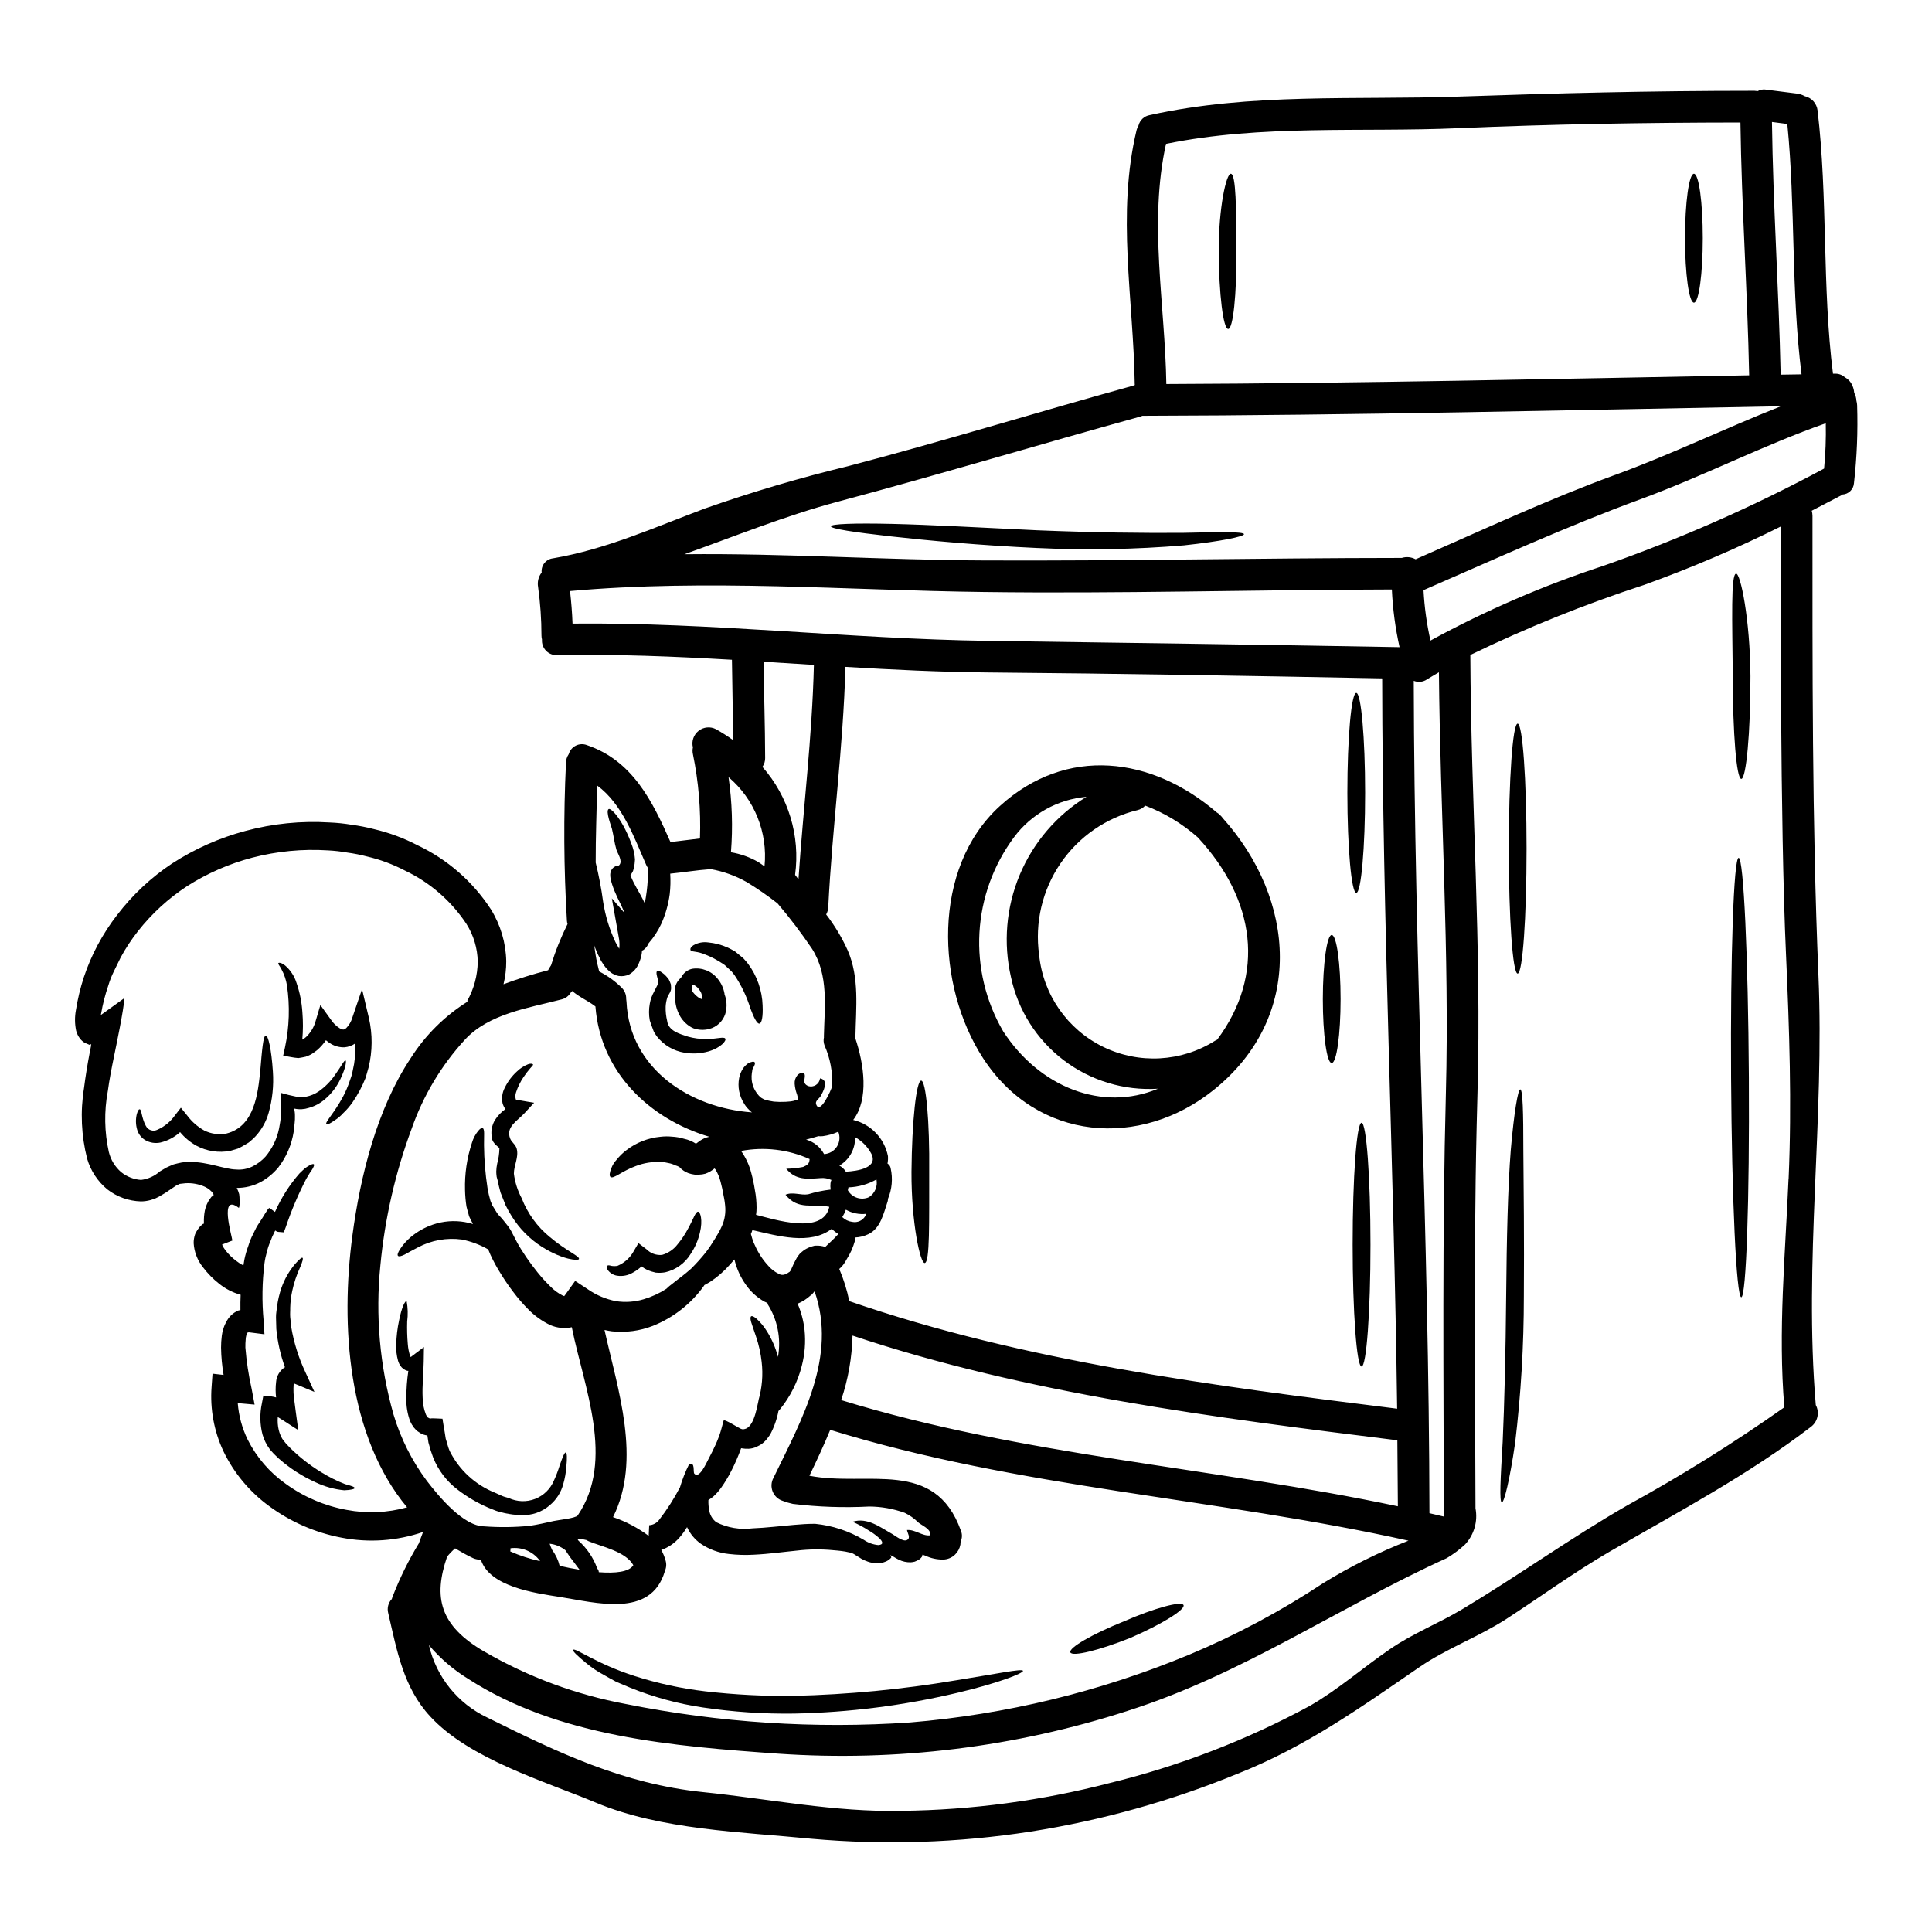
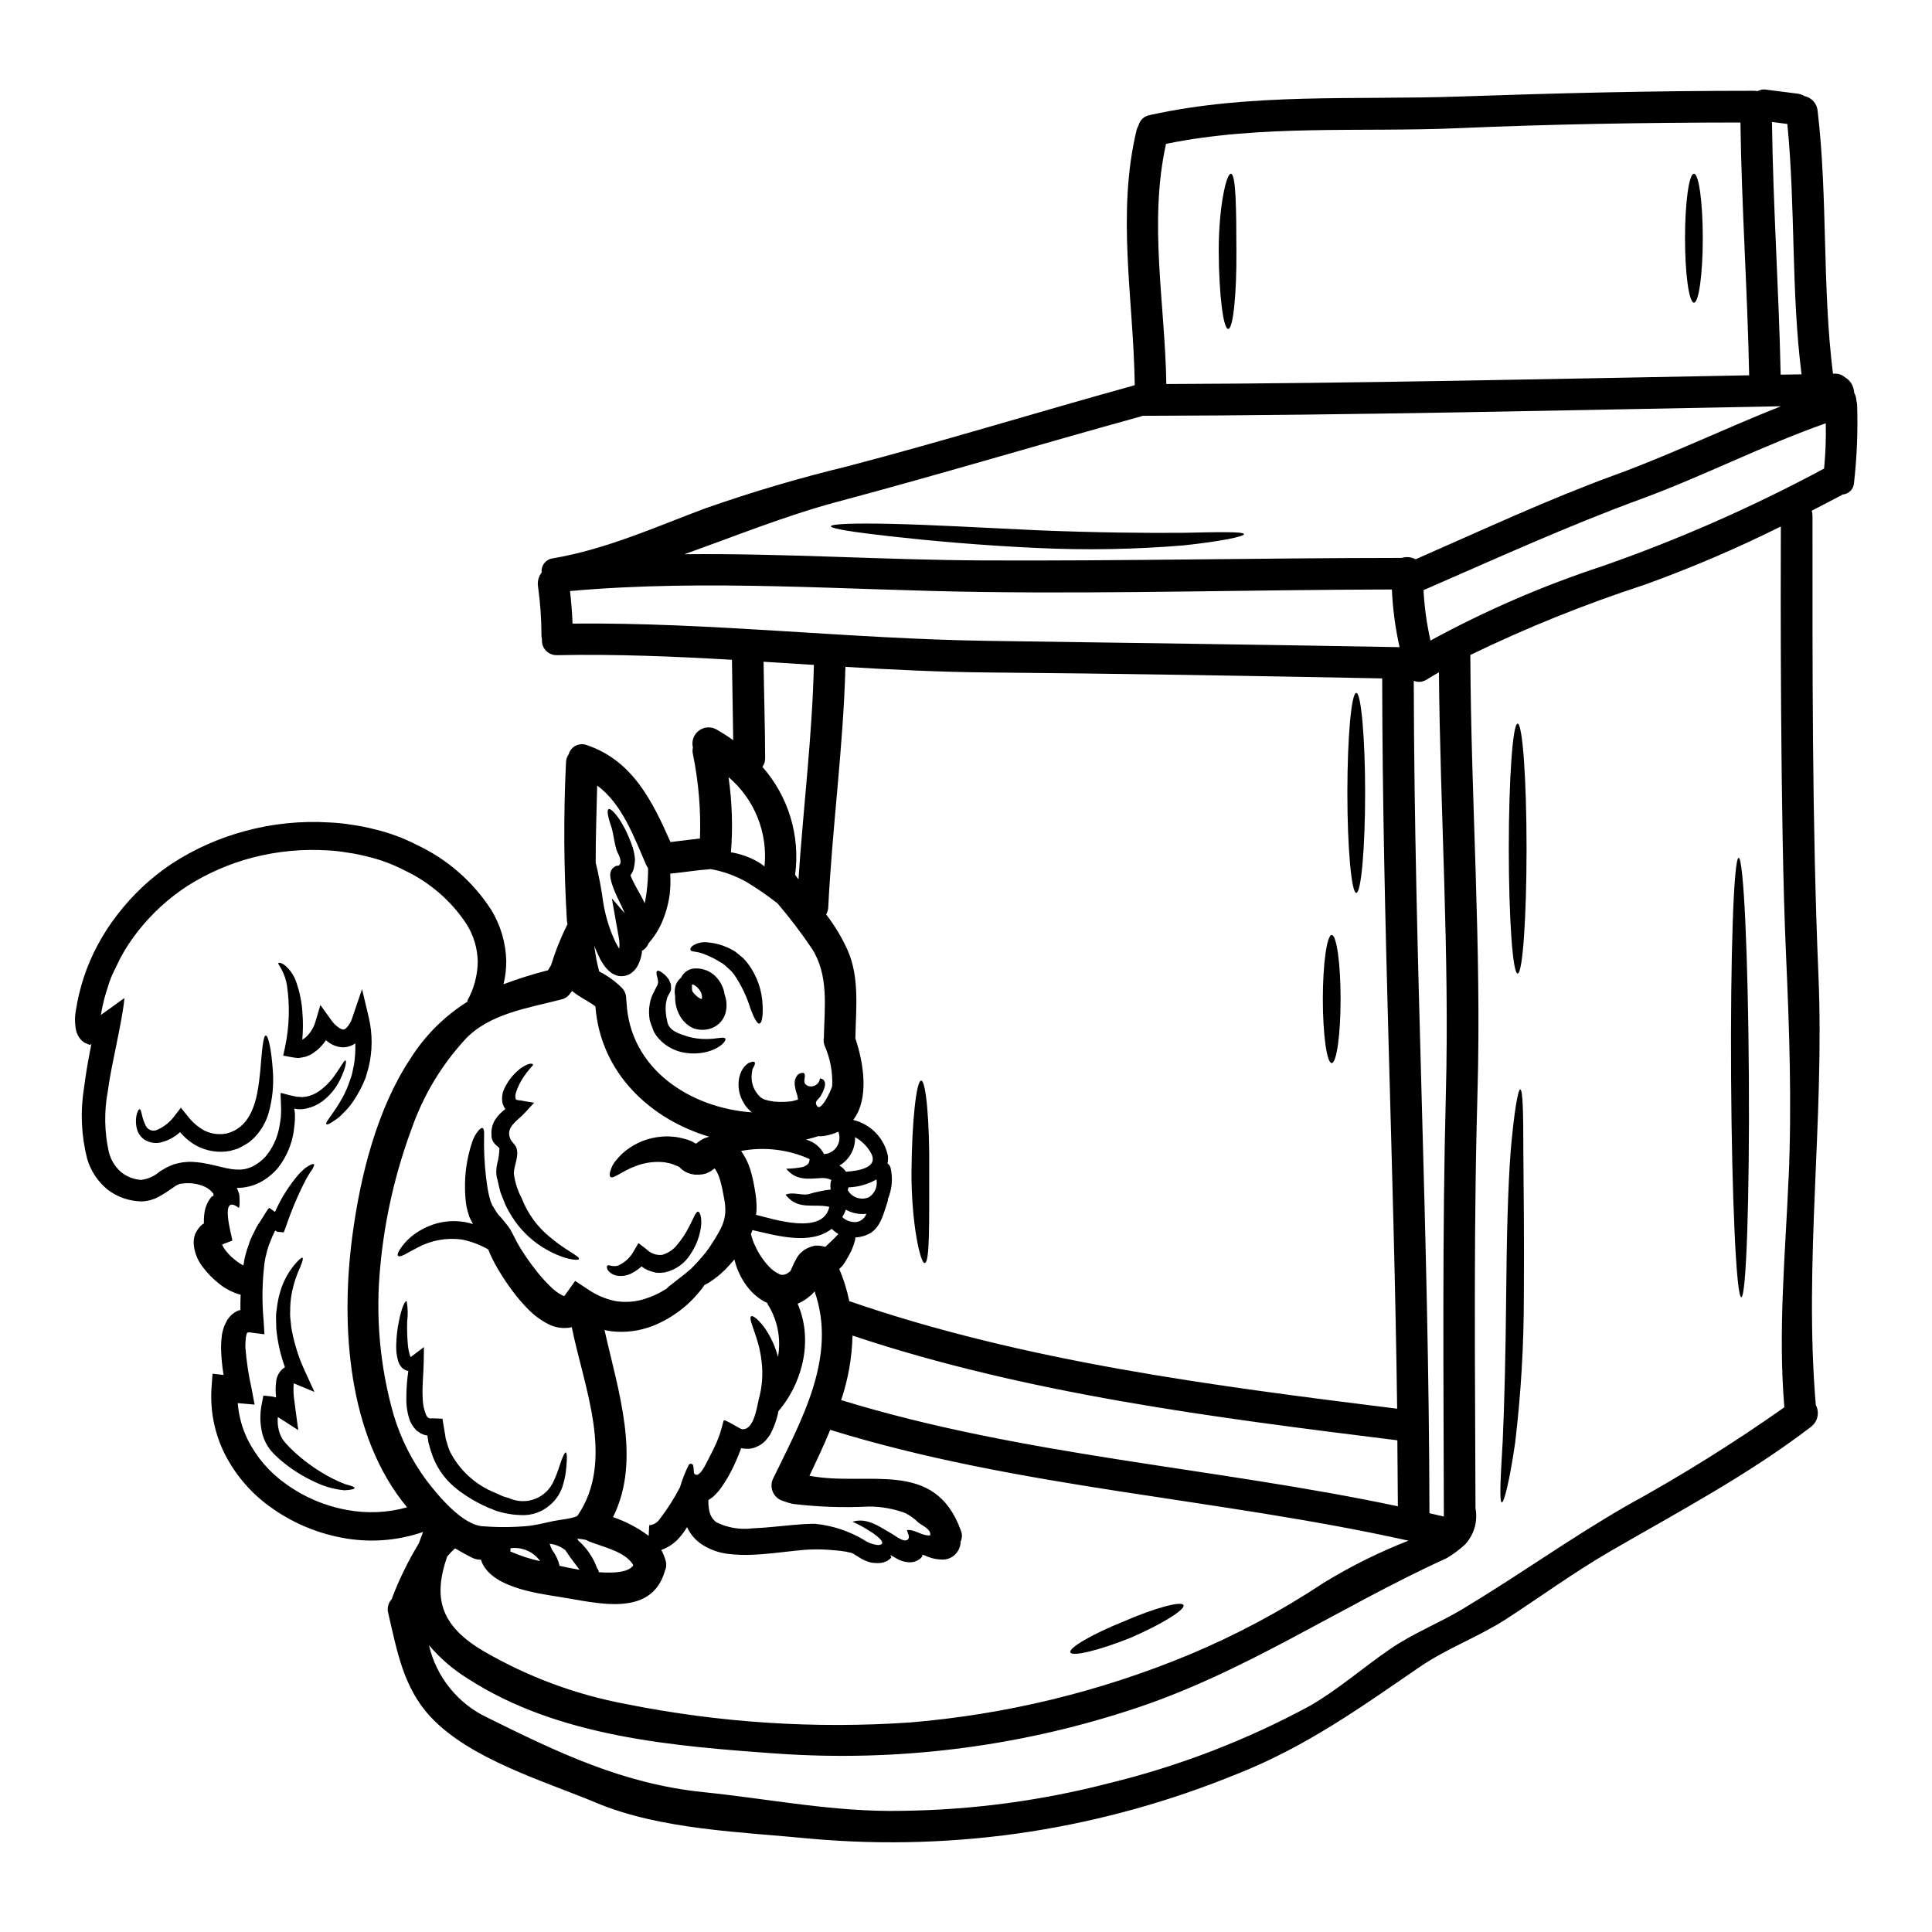
<svg xmlns="http://www.w3.org/2000/svg" fill="#000000" width="800px" height="800px" version="1.1" viewBox="144 144 512 512">
  <g>
    <path d="m636.16 251.4c0.223 6.891-0.055 13.789-0.836 20.641-0.109 1.637-1.43 2.934-3.07 3.012-0.082 0.055-0.164 0.137-0.25 0.195-2.648 1.395-5.269 2.731-7.871 4.098h-0.004c0.129 0.434 0.191 0.887 0.199 1.34 0 39.051-0.141 80.914 1.574 121.72 1.645 38.098-3.906 76.031-0.699 113.94v-0.004c1.047 1.957 0.531 4.383-1.227 5.742-16.57 12.723-35.281 22.621-53.355 33.082-9.539 5.551-18.324 11.965-27.551 17.961-7.363 4.723-15.742 7.754-22.926 12.691-15.844 10.879-30.066 21.059-48.141 28.23l-0.004-0.004c-17.645 7.246-36.074 12.398-54.918 15.352-19.199 2.973-38.688 3.609-58.043 1.895-18.41-1.816-39.855-2.344-57.035-9.535-13.863-5.801-33.527-11.547-43.984-22.871-7.141-7.699-8.816-17.434-11.133-27.391-0.355-1.328 0.004-2.742 0.949-3.738 0.047-0.18 0.102-0.355 0.168-0.531 1.902-4.941 4.246-9.699 7-14.223 0.336-0.977 0.727-1.969 1.117-3.012-6.949 2.391-14.402 2.91-21.617 1.504-6.91-1.309-13.438-4.148-19.105-8.309-5.215-3.785-9.406-8.809-12.199-14.613-2.488-5.312-3.562-11.172-3.125-17.016l0.25-3.516 2.93 0.336v-0.004c-0.406-2.387-0.629-4.801-0.672-7.223 0-1.051 0.066-2.102 0.199-3.148 0.066-0.566 0.188-1.125 0.363-1.672 0.176-0.672 0.438-1.32 0.785-1.926 0.656-1.383 1.797-2.484 3.203-3.094 0.168-0.055 0.395-0.082 0.586-0.137-0.027-1.367 0-2.707 0.055-4.047h0.004c-2.113-0.578-4.082-1.598-5.777-2.981-1.57-1.238-2.973-2.672-4.18-4.269-1.477-1.824-2.352-4.062-2.496-6.406-0.016-0.824 0.121-1.648 0.395-2.426 0.359-0.785 0.84-1.512 1.422-2.148l0.422-0.363 0.219-0.168 0.031-0.027h0.164c0.027-0.027 0.027 0 0.055-0.336v-0.922h0.004c0.012-0.473 0.051-0.949 0.113-1.418 0.125-1.125 0.465-2.215 1.004-3.207 0.16-0.297 0.348-0.574 0.555-0.836l0.309-0.422c0.086-0.109 0.059-0.055 0.086-0.082 0.082-0.062 0.176-0.109 0.273-0.137 0.34 0 0.195-0.449 0.141-0.672v-0.004c-0.59-0.781-1.363-1.402-2.258-1.809-1.605-0.711-3.363-1.027-5.117-0.922-0.586 0.055-1.059 0.109-1.504 0.168l-0.949 0.445-1.266 0.852c-1.055 0.762-2.156 1.457-3.293 2.09l-1.031 0.504-1.18 0.395h-0.004c-0.844 0.234-1.715 0.359-2.594 0.359-1.578-0.047-3.141-0.34-4.633-0.863-1.527-0.539-2.957-1.32-4.238-2.316-2.559-2.106-4.426-4.934-5.352-8.113-1.562-6.117-1.848-12.488-0.84-18.719 0.395-3.148 0.922-6.328 1.535-9.535l0.309-1.535 0.027-0.336 0.055-0.281c-0.055 0-0.168 0.109-0.25 0.137l-0.004 0.004c-0.055 0.062-0.145 0.086-0.223 0.059l-1.25-0.531c-0.488-0.289-0.914-0.668-1.258-1.113-0.484-0.629-0.836-1.352-1.031-2.121-0.367-1.773-0.387-3.606-0.059-5.387 0.465-2.961 1.164-5.879 2.094-8.73 1.988-5.969 4.981-11.559 8.84-16.531 4.062-5.32 8.98-9.93 14.555-13.633 5.969-3.871 12.512-6.781 19.387-8.617 7.281-1.973 14.84-2.734 22.367-2.258 1.965 0.078 3.922 0.281 5.859 0.609 1.973 0.262 3.93 0.645 5.856 1.145 4.012 0.934 7.891 2.367 11.547 4.269 7.941 3.746 14.68 9.629 19.469 16.988 2.566 4.133 3.977 8.883 4.074 13.746 0.008 2.059-0.234 4.109-0.727 6.109 3.867-1.445 7.809-2.684 11.809-3.707 0.25-0.449 0.504-0.895 0.789-1.312 1.152-3.758 2.617-7.418 4.375-10.934-0.082-0.262-0.141-0.535-0.164-0.809-0.84-13.934-0.922-27.898-0.254-41.836-0.004-0.844 0.246-1.668 0.727-2.363 0.281-0.988 0.965-1.809 1.883-2.266s1.984-0.508 2.941-0.137c12.074 4.102 17.352 14.812 22.145 25.691 2.594-0.281 5.191-0.668 7.812-0.949 0.27-7.504-0.359-15.012-1.867-22.367-0.129-0.578-0.129-1.18 0-1.758-0.41-1.637 0.18-3.359 1.504-4.402 1.324-1.039 3.137-1.207 4.629-0.426 1.566 0.887 3.086 1.855 4.547 2.902-0.082-7.086-0.25-14.195-0.336-21.309-15.426-0.891-30.879-1.531-46.301-1.223l0.004-0.004c-1.109 0.059-2.188-0.367-2.965-1.164-0.773-0.793-1.168-1.883-1.082-2.992-0.09-0.348-0.137-0.703-0.137-1.062-0.004-4.301-0.305-8.594-0.895-12.855-0.246-1.352 0.102-2.742 0.949-3.82-0.207-1.871 1.141-3.559 3.012-3.769 14.195-2.426 27.027-8.266 40.441-13.277v0.004c12.367-4.336 24.945-8.051 37.684-11.129 25.242-6.613 50.148-14.309 75.277-21.254 0.086-0.027 0.168-0.027 0.223-0.055 0.195-0.082 0.363-0.137 0.559-0.223 0.004-0.078-0.004-0.152-0.027-0.223-0.336-22.512-4.852-45.129 0.5-67.359 0.109-0.418 0.277-0.816 0.504-1.184 0.352-1.422 1.512-2.504 2.957-2.754 26.762-5.945 54.48-3.981 81.676-4.91 26.051-0.895 50.707-1.535 78.598-1.535 0.289 0.012 0.578 0.039 0.867 0.086 0.582-0.336 1.254-0.48 1.922-0.422 2.789 0.336 5.578 0.695 8.367 1.059h0.004c0.762 0.082 1.504 0.32 2.172 0.699 1.832 0.418 3.199 1.953 3.402 3.82 2.731 23.18 1.18 46.578 4.074 69.73h0.445c0.98-0.059 1.941 0.27 2.676 0.922 0.656 0.367 1.219 0.883 1.648 1.5 0.496 0.805 0.793 1.715 0.863 2.656 0.352 0.652 0.551 1.375 0.586 2.117 0.109 0.383 0.172 0.773 0.188 1.172zm-8.758 16.793v-0.004c0.387-3.992 0.535-8.008 0.449-12.02-16.625 5.856-32.414 14-48.953 20.074-19.551 7.168-38.547 15.844-57.652 24.152 0.238 4.496 0.855 8.965 1.844 13.359 14.613-7.973 29.922-14.59 45.738-19.777 20.16-7.059 39.738-15.68 58.555-25.789zm-11.488-24.906 5.512-0.086c-2.789-22.043-1.574-44.289-3.766-66.352-1.367-0.191-2.731-0.363-4.07-0.527 0.297 22.336 1.828 44.648 2.305 66.961zm2.09 213.06c0.867-19.969 0.195-39.523-0.695-59.465-1.574-34.582-1.422-99.289-1.367-113.36v-0.004c-11.758 5.863-23.852 11.031-36.211 15.48-15.766 5.141-31.156 11.344-46.078 18.574 0.164 38.742 3.012 77.402 1.895 116.14-0.082 2.902-0.164 5.773-0.219 8.66-0.449 19.285-0.504 38.602-0.477 57.902 0.027 9.652 0.086 19.285 0.113 28.949 0.027 4.824 0.055 9.652 0.055 14.477 0.66 3.453-0.363 7.016-2.754 9.594-1.488 1.375-3.117 2.59-4.856 3.625-28.668 13.023-54.219 30.848-84.566 40.469l0.004 0.004c-29.852 9.648-61.273 13.5-92.574 11.352-27.672-1.969-58.254-4.375-82.195-19.828v-0.004c-3.922-2.398-7.434-5.414-10.402-8.926 1.953 8.43 7.652 15.5 15.477 19.191 18.859 9.344 36.012 17.57 57.125 19.746 17.711 1.812 34.809 5.352 52.742 4.965 18.543-0.219 36.992-2.684 54.945-7.336 18.516-4.516 36.375-11.395 53.137-20.469 7.617-4.375 14.055-10.125 21.281-15.059 6.082-4.184 12.746-6.75 19.051-10.516 14.809-8.867 28.734-18.895 43.691-27.5v-0.004c14.395-7.891 28.336-16.59 41.746-26.055-1.703-20.332 0.25-40.277 1.113-60.609zm-10.457-212.89c-0.445-22.34-2.008-44.652-2.312-66.996-26.371 0.027-50.012 0.449-74.863 1.508-25.676 1.113-52.047-1.031-77.367 4.156-4.629 20.914-0.246 42.477 0.086 63.645 51.461-0.191 103-1.367 154.43-2.312zm-35.562 26.414c14.895-5.441 29.23-12.383 43.984-18.211-56.367 1.031-112.88 2.398-169.22 2.535-0.168 0.059-0.336 0.141-0.531 0.195-26.766 7.391-53.355 15.398-80.215 22.566-13.695 3.652-27.105 9.094-40.637 13.918 26.438-0.281 52.934 1.535 79.324 1.645 36.789 0.164 72.32-0.641 110.81-0.668v-0.004c1.219-0.371 2.535-0.242 3.656 0.363 17.469-7.644 34.902-15.801 52.805-22.34zm-44.812 163.83c0.977-37.207-1.508-74.328-1.844-111.54-1.059 0.641-2.121 1.223-3.18 1.895-1.027 0.699-2.336 0.836-3.488 0.363 0.141 73.547 4.047 147.04 4.156 220.59 1.281 0.309 2.566 0.586 3.82 0.895-0.078-37.43-0.441-74.805 0.535-112.21zm-12.723 109.48c-0.027-5.832-0.074-11.66-0.137-17.488-48.312-6-98.094-12.273-144.39-27.754-0.133 5.82-1.148 11.586-3.012 17.098 48.223 14.809 98.512 17.77 147.54 28.145zm0.449-227.68c-1.125-5.023-1.805-10.141-2.039-15.285-37.488 0.082-72.238 1.141-108.19 0.668-36.367-0.449-73.273-3.516-109.61-0.25 0.336 2.887 0.559 5.758 0.668 8.621 36.605-0.367 73.273 4.043 109.89 4.574 36.422 0.527 72.879 1.004 109.28 1.672zm-0.641 201.82c-0.84-64.551-3.879-129.03-3.965-193.54-34.859-0.672-69.809-1.281-104.68-1.574-12.523-0.113-25.047-0.727-37.57-1.48-0.559 21.281-3.488 42.395-4.547 63.648h0.004c-0.027 0.691-0.219 1.367-0.559 1.969 2.273 2.945 4.191 6.144 5.719 9.539 3.148 7.227 2.172 15.258 2.035 22.898 0 0.137-0.027 0.25-0.027 0.363 2.312 6.859 3.652 16.176-0.559 21.648 4.676 1.129 8.266 4.871 9.207 9.586 0.047 0.66 0.008 1.32-0.117 1.969 0.453 0.285 0.762 0.754 0.84 1.281 0.602 2.707 0.348 5.535-0.723 8.09 0.012 0.234-0.02 0.473-0.09 0.695-1.031 3.039-1.867 7.168-5.117 8.66h0.004c-1.074 0.512-2.242 0.809-3.43 0.867-0.012 0.289-0.051 0.578-0.109 0.863-0.254 0.871-0.562 1.73-0.922 2.566-0.406 0.863-0.863 1.699-1.371 2.508l-0.309 0.559-0.5 0.723 0.004 0.004c-0.133 0.188-0.281 0.363-0.445 0.527-0.195 0.195-0.395 0.395-0.613 0.586v0.027c1.168 2.742 2.055 5.59 2.648 8.512 46.422 16.035 96.543 22.449 145.19 28.504zm-19.441 46.129c7.133-4.375 14.641-8.109 22.438-11.156-50.844-11.324-103.17-13.891-153.24-29.371-1.672 4.074-3.57 8.117-5.512 12.164 15.352 2.984 33.219-4.797 40.148 14.562 0.387 0.938 0.359 1.992-0.082 2.902 0 0.246-0.027 0.527-0.055 0.789v-0.004c-0.184 1.012-0.684 1.938-1.422 2.652-0.848 0.816-1.973 1.285-3.148 1.309-1.633 0.02-3.246-0.332-4.723-1.031l-0.473-0.164c-0.113 0.027-0.336-0.25-0.309 0.027-0.008 0.145-0.047 0.285-0.113 0.418l-0.277 0.336v-0.004c-0.148 0.18-0.328 0.328-0.531 0.445-0.355 0.207-0.73 0.387-1.117 0.531-0.355 0.094-0.719 0.152-1.086 0.172-1.07 0.02-2.129-0.211-3.094-0.676-0.508-0.25-1-0.527-1.48-0.832l-0.504-0.25v-0.004c-0.062-0.051-0.137-0.078-0.219-0.082-0.086-0.055-0.168-0.027-0.027 0.082 0.109 0.195 0.246 0.363 0.191 0.531-0.371 0.406-0.812 0.738-1.309 0.977-0.445 0.199-0.914 0.34-1.395 0.418-0.629 0.07-1.266 0.07-1.898 0-0.562-0.039-1.117-0.16-1.645-0.363-0.582-0.191-1.141-0.445-1.672-0.75l-2.008-1.254c-0.223-0.113-0.309-0.141-0.449-0.223v-0.004c-0.254-0.098-0.516-0.164-0.785-0.199-0.648-0.16-1.305-0.281-1.969-0.359-0.699-0.082-1.426-0.164-2.231-0.219v-0.004c-3.223-0.309-6.469-0.273-9.68 0.113-3.488 0.336-7.254 0.895-11.414 1.086-2.195 0.129-4.398 0.062-6.582-0.195-2.656-0.281-5.207-1.211-7.418-2.707-1.586-1.121-2.844-2.641-3.652-4.406-0.598 0.988-1.277 1.922-2.035 2.789-1.289 1.488-2.941 2.613-4.801 3.262 0.496 0.879 0.879 1.816 1.145 2.793 0.289 0.941 0.211 1.957-0.223 2.844v0.082c-3.711 12.441-18.324 8.199-27.863 6.723-6.559-1.031-18.578-2.676-20.859-9.875-0.711 0.027-1.414-0.105-2.062-0.395-1.672-0.789-3.234-1.672-4.769-2.594-0.773 0.672-1.48 1.41-2.125 2.207-3.68 10.766-2.008 18.211 9.84 25.133v-0.004c11.641 6.746 24.348 11.453 37.57 13.918 24.754 4.965 50.062 6.606 75.25 4.883 25.41-2.106 50.34-8.148 73.895-17.918 12.504-5.223 24.48-11.621 35.777-19.105zm-104.3-12.594c0.309-1.645-2.258-2.594-3.207-3.43-1.031-1.031-2.227-1.879-3.543-2.512-3.016-1.086-6.191-1.652-9.398-1.672-6.758 0.352-13.531 0.121-20.246-0.695-0.902-0.195-1.789-0.461-2.652-0.789-1.23-0.375-2.223-1.285-2.703-2.477s-0.398-2.535 0.223-3.66c7.559-15.562 16.926-32.184 10.875-49.422-0.055 0.051-0.098 0.105-0.137 0.168l-0.223 0.281-0.055 0.055c-0.027 0.027-0.363 0.418-0.363 0.418l-0.004-0.004c-0.086 0.051-0.172 0.109-0.25 0.172-1.012 0.93-2.184 1.676-3.457 2.203 0.961 2.227 1.578 4.586 1.84 6.996 0.32 3.168 0.078 6.367-0.727 9.449-1.07 4.246-3.059 8.203-5.828 11.598-0.129 0.125-0.25 0.258-0.363 0.395-0.41 2.184-1.156 4.289-2.203 6.246-0.336 0.5-0.699 0.984-1.086 1.449l-0.32 0.324-0.195 0.195-0.395 0.336-0.109 0.082c-0.059 0.055-0.395 0.281-0.395 0.281l-0.395 0.223-0.789 0.395h0.004c-0.633 0.281-1.316 0.441-2.008 0.477-0.598 0.031-1.195-0.008-1.785-0.113l-0.109-0.027h-0.004c-0.031 0.023-0.074 0.031-0.113 0.027-0.738 2.051-1.609 4.055-2.606 6-0.781 1.539-1.676 3.019-2.676 4.43-0.625 0.879-1.348 1.684-2.148 2.402-0.391 0.309-0.801 0.598-1.227 0.863-0.039 0.887 0.027 1.777 0.195 2.652 0.18 1.285 0.863 2.449 1.898 3.234 2.969 1.473 6.305 2.035 9.594 1.617 3.68-0.141 7.359-0.613 11.043-0.922 1.84-0.168 3.68-0.281 5.578-0.281v0.004c4.547 0.457 8.934 1.902 12.859 4.238 1.145 0.785 2.469 1.266 3.852 1.395 3.094-0.246-1.574-3.344-2.457-3.816v-0.004c-1.391-0.91-2.852-1.699-4.379-2.359 3.961-1.254 7.359 1.48 10.566 3.262 0.723 0.422 2.875 2.148 3.879 1.574 1.09-0.586 0.082-1.871 0-2.648 2.18-0.184 4.074 1.676 6.137 1.406zm-16.215-89.602c1.551-1.012 2.328-2.867 1.969-4.684-2.269 1.285-4.816 2-7.422 2.09-0.039 0.254-0.098 0.508-0.164 0.758 1.109 1.977 3.551 2.773 5.617 1.836zm-6.137-6.746c3.18-0.168 8.785-1.035 6.668-4.914v0.004c-0.98-1.789-2.453-3.262-4.238-4.242 0.113 3.09-1.488 5.984-4.156 7.535 0.707 0.379 1.301 0.938 1.727 1.617zm5.441 11.156c-1.883 0.227-3.789-0.152-5.441-1.086-0.25 0.684-0.566 1.344-0.949 1.965 0.699 0.684 1.598 1.121 2.566 1.258 0.027 0 0.082-0.027 0.109-0.027l0.059 0.055c1.312 0.227 2.629-0.371 3.32-1.508 0.137-0.195 0.223-0.434 0.336-0.656zm-11.215-15.816c1.391-0.078 2.66-0.824 3.406-2.004 0.746-1.176 0.879-2.641 0.359-3.934-1.301 0.594-2.684 0.992-4.102 1.18-0.391 0.043-0.789 0.043-1.18 0-1.09 0.336-2.176 0.637-3.262 0.918 2.055 0.562 3.785 1.953 4.777 3.84zm2.754 22.258c0.363-0.395 0.723-0.75 1.031-1.086-0.641-0.379-1.23-0.84-1.754-1.371-5.719 4.379-14.285 1.871-21.031 0.336-0.105 0.355-0.238 0.699-0.395 1.035 0.059 0.164 0.086 0.277 0.141 0.473h0.004c0.094 0.402 0.215 0.797 0.359 1.18 0.141 0.445 0.316 0.875 0.531 1.285 0.902 2.078 2.156 3.981 3.707 5.633 0.727 0.82 1.609 1.488 2.594 1.965 0.535 0.344 1.207 0.398 1.789 0.145 0.277 0 0.668-0.395 1.059-0.613l0.027 0.027 0.082-0.113v-0.004c0.133-0.137 0.254-0.285 0.363-0.441-0.027 0-0.027 0-0.055 0.027 0.051-0.078 0.09-0.164 0.109-0.254 0.418-1.023 0.902-2.023 1.453-2.984 0.238-0.379 0.5-0.742 0.785-1.086 0.375-0.355 0.77-0.691 1.184-1.004 0.797-0.508 1.672-0.875 2.594-1.09l0.195-0.055h0.191c0.879-0.051 1.758 0.062 2.594 0.336l0.086-0.082 0.582-0.559c0.445-0.387 1.305-1.254 1.781-1.699zm-0.605-40.305c0.16-3.695-0.535-7.383-2.035-10.766-0.262-0.703-0.312-1.469-0.141-2.203 0-0.027-0.027-0.055-0.027-0.082 0.168-7.871 1.34-16.23-3.125-23.289-2.824-4.184-5.879-8.203-9.148-12.047-2.602-2.035-5.324-3.918-8.145-5.637-2.981-1.688-6.223-2.859-9.594-3.457-0.082 0-0.137 0.027-0.191 0.027-3.516 0.25-7.004 0.836-10.516 1.18h-0.004c0.117 1.824 0.074 3.652-0.137 5.465-0.363 2.684-1.105 5.305-2.207 7.781-0.867 1.883-2.004 3.629-3.371 5.188-0.086 0.168-0.141 0.309-0.25 0.504h-0.004c-0.109 0.207-0.242 0.406-0.391 0.586-0.207 0.25-0.441 0.477-0.703 0.668-0.109 0.082-0.277 0.137-0.418 0.223-0.027 0.277-0.027 0.582-0.082 0.863-0.148 0.879-0.414 1.73-0.785 2.539-0.496 1.211-1.379 2.219-2.508 2.875-0.875 0.426-1.859 0.57-2.82 0.418-0.398-0.066-0.785-0.199-1.145-0.395-0.305-0.121-0.594-0.281-0.859-0.473-0.746-0.574-1.395-1.262-1.926-2.039l-0.613-0.949c-0.09-0.121-0.168-0.254-0.227-0.391l-0.109-0.191-0.168-0.395c-0.277-0.527-0.527-1.059-0.75-1.574-0.223-0.516-0.445-1.086-0.641-1.645 0.082 0.789 0.195 1.574 0.336 2.43 0.25 1.617 0.613 3.094 0.949 4.41 0.055 0.027 0.137 0.082 0.223 0.137l-0.004-0.004c2.137 1.105 4.094 2.535 5.801 4.238 0.766 0.789 1.18 1.855 1.141 2.957 0.043 0.227 0.07 0.461 0.082 0.695 0.789 17.793 16.852 28.199 33.273 29.344-0.055-0.027-0.137-0.082-0.137-0.082l-0.281-0.223c-0.055-0.027-0.445-0.445-0.445-0.445l0.004-0.004c-0.504-0.48-0.938-1.035-1.281-1.645-1.262-1.988-1.719-4.379-1.285-6.691 0.172-0.891 0.516-1.746 1.004-2.512 0.387-0.57 0.879-1.062 1.449-1.449 0.867-0.395 1.426-0.504 1.645-0.25 0.219 0.25 0.059 0.789-0.418 1.574-0.281 0.418-0.164 0.863-0.309 1.254h0.004c-0.078 0.555-0.094 1.117-0.055 1.676 0.109 1.449 0.66 2.828 1.574 3.957 0.215 0.312 0.48 0.586 0.785 0.812l0.141 0.137 0.137 0.082c0.25 0.113 0.531 0.336 0.723 0.395h0.004c0.82 0.254 1.66 0.438 2.512 0.555 1.039 0.09 2.082 0.109 3.125 0.055 0.445-0.027 1.18-0.082 1.34-0.109 0.453-0.059 0.902-0.16 1.336-0.309 0.281-0.055 0.418-0.137 0.531-0.137l0.055 0.055c-0.012-0.609-0.133-1.215-0.359-1.785-0.27-0.805-0.438-1.637-0.504-2.481-0.066-0.828 0.191-1.648 0.723-2.285 0.32-0.367 0.773-0.59 1.258-0.617 0.281-0.027 0.477 0.027 0.559 0.164 0.613 1.059-0.867 2.484 1.031 3.316v0.004c0.691 0.223 1.445 0.125 2.055-0.27 0.609-0.395 1.012-1.043 1.094-1.766 2.539 0.477 0.789 3.598 0.109 4.797-0.309 0.504-1.367 1.18-1.18 1.926 0.949 3.371 4.156-3.879 4.297-4.691zm-0.445 25.773c0.02-0.305 0.105-0.598 0.25-0.867-0.914-0.422-1.926-0.598-2.93-0.5-3.543 0.25-6.555 0.586-9.055-2.484v0.004c1.5-0.027 2.996-0.184 4.465-0.473 1.031-0.477 1.672-0.727 1.727-2.094-5.691-2.555-12.027-3.305-18.156-2.148 1.25 1.773 2.168 3.758 2.707 5.859 0.398 1.477 0.715 2.977 0.949 4.492 0.297 1.531 0.445 3.094 0.445 4.656 0.008 0.641-0.035 1.285-0.137 1.922 4.574 1.113 17.793 5.512 19.414-2.121-4.379-0.949-8.203 1.035-11.602-3.207 1.898-0.836 3.961 0.195 5.969-0.109h-0.004c1.953-0.605 3.965-1.023 5.996-1.258-0.086-0.551-0.098-1.113-0.039-1.672zm-4.41-137.37-13.332-0.836c0.109 8.477 0.395 16.984 0.418 25.465l0.004 0.004c0.02 0.855-0.234 1.695-0.727 2.394 6.902 7.832 10.062 18.273 8.66 28.617 0.281 0.395 0.586 0.789 0.895 1.18 1.266-18.945 3.641-37.828 4.086-56.824zm-9.512 183.39c0.875-4.902-0.141-9.953-2.84-14.137l0.137-0.113c-0.316-0.125-0.621-0.262-0.922-0.418-1.926-1.09-3.586-2.594-4.852-4.41-1.457-2.027-2.5-4.32-3.066-6.75-0.395 0.449-0.789 0.922-1.254 1.426h-0.004c-1.496 1.707-3.219 3.211-5.117 4.465-0.559 0.363-1.059 0.613-1.574 0.891v-0.004c-0.066 0.117-0.137 0.23-0.219 0.336-3.398 4.699-8.059 8.336-13.445 10.488-3.449 1.344-7.168 1.84-10.848 1.449-0.672-0.082-1.312-0.219-1.969-0.363 3.57 16.039 9.871 34.363 2.258 49.594h0.004c3.387 1.156 6.574 2.832 9.445 4.969l0.137-2.816v-0.004c1.055-0.066 2.023-0.598 2.648-1.445 2.094-2.703 3.941-5.586 5.512-8.621 0.617-2.094 1.422-4.129 2.402-6.082 1.699-0.789 1.004 2.035 1.395 2.484 1.34 1.535 3.262-3.012 3.766-3.906 0.668-1.254 1.281-2.484 1.84-3.711 0.281-0.641 0.477-1.031 1.008-2.453 0.445-1.254 0.789-2.68 1.141-3.961 0.168-0.641 4.293 2.199 4.91 2.254 2.93 0.281 3.793-5.117 4.328-7.504l0.027-0.219-0.004 0.004c0.941-3.269 1.227-6.691 0.836-10.07-0.25-2.309-0.754-4.578-1.504-6.773-0.559-1.73-1.035-2.961-1.281-3.82-0.246-0.863-0.25-1.367 0-1.535 0.25-0.168 0.668 0.027 1.395 0.613h-0.004c1.09 0.98 2.031 2.117 2.793 3.371 1.312 2.094 2.301 4.379 2.922 6.773zm-3.57-130v0.004c0.902-8.973-2.664-17.816-9.535-23.652 0.953 6.594 1.168 13.273 0.641 19.914 2.551 0.426 5.008 1.301 7.25 2.59 0.586 0.367 1.09 0.758 1.645 1.148zm-11.57 95.895c0.859-1.648 1.266-3.496 1.18-5.356-0.066-1.129-0.227-2.246-0.473-3.348-0.199-1.219-0.461-2.43-0.785-3.625-0.285-1.137-0.738-2.231-1.344-3.234-0.09-0.086-0.176-0.18-0.246-0.281l-0.273 0.195c-0.266 0.211-0.547 0.406-0.84 0.586-0.414 0.246-0.855 0.449-1.309 0.613-0.555 0.156-1.125 0.242-1.699 0.254-0.363 0.027-0.75 0-1.117 0h-0.004c-0.578-0.07-1.148-0.203-1.699-0.395-0.852-0.324-1.621-0.828-2.258-1.48 0.109-0.055-0.559-0.418-1.18-0.586-0.582-0.293-1.203-0.5-1.844-0.613-0.621-0.164-1.258-0.254-1.898-0.277-2.32-0.129-4.641 0.242-6.805 1.086-3.625 1.312-5.938 3.543-6.668 2.848-0.336-0.281-0.246-1.09 0.25-2.344h0.004c0.309-0.809 0.773-1.547 1.363-2.176 0.754-0.953 1.625-1.809 2.594-2.539 2.621-2.023 5.758-3.262 9.055-3.57 1.008-0.121 2.031-0.129 3.043-0.027 1.078 0.055 2.144 0.242 3.18 0.559 1.133 0.234 2.211 0.68 3.176 1.312l0.223-0.168 0.789-0.586v-0.004c0.379-0.25 0.773-0.473 1.18-0.668 0.434-0.176 0.883-0.316 1.34-0.418-15.742-4.688-28.84-16.988-30.176-34.531-1.453-1.141-3.18-1.969-4.769-3.039-0.5-0.336-0.949-0.695-1.395-1.059-0.117 0.16-0.25 0.312-0.395 0.445-0.535 0.902-1.41 1.543-2.43 1.785-8.73 2.289-19.285 3.738-25.688 10.77-6.199 6.781-10.961 14.75-14 23.426-4.344 11.68-7.141 23.879-8.312 36.285-1.348 13.281-0.164 26.699 3.488 39.543 1.883 6.32 4.867 12.262 8.812 17.547 3.18 4.152 9.707 12.02 15.172 12.074 4.023 0.301 8.062 0.258 12.078-0.137 2.148-0.309 4.266-0.812 6.387-1.281 1.031-0.25 5.801-0.699 6.356-1.48 9.957-14.613 1.617-34.055-1.531-49.703v-0.004c-0.02-0.051-0.031-0.109-0.027-0.164-1.906 0.414-3.898 0.215-5.691-0.559-2.195-1.043-4.188-2.469-5.883-4.211-1.438-1.445-2.773-2.992-3.988-4.629-1.16-1.52-2.238-3.094-3.234-4.723-1.031-1.621-1.953-3.305-2.754-5.047-0.281-0.668-0.445-1.09-0.613-1.453h-0.004c-2.172-1.246-4.535-2.133-6.996-2.621-4-0.539-8.07 0.191-11.633 2.094-1.398 0.75-2.625 1.367-3.516 1.895-0.922 0.449-1.535 0.586-1.758 0.336-0.223-0.25-0.027-0.836 0.504-1.699v-0.004c0.801-1.234 1.777-2.34 2.902-3.289 1.734-1.445 3.719-2.562 5.856-3.293 2.707-0.922 5.606-1.152 8.422-0.668 0.738 0.129 1.465 0.305 2.18 0.527-0.277-0.582-0.559-1.141-0.84-1.672-0.082-0.191-0.137-0.281-0.137-0.309l-0.059-0.164-0.055-0.168-0.082-0.336-0.195-0.641-0.336-1.312h-0.004c-0.23-1.457-0.359-2.93-0.391-4.402-0.121-4.262 0.5-8.508 1.84-12.555 0.336-1.141 0.895-2.203 1.645-3.125 0.504-0.613 0.922-0.867 1.18-0.75 0.262 0.113 0.395 0.559 0.395 1.367s-0.027 1.926-0.027 3.18c0.035 3.789 0.344 7.574 0.922 11.32 0.191 1.16 0.457 2.305 0.789 3.43l0.281 0.672 0.137 0.363 0.086 0.164c0.363 0.613 0.723 1.18 1.086 1.758v0.004c0.328 0.523 0.727 1 1.18 1.422 0.281 0.281 0.949 1.145 1.531 1.871v-0.004c0.629 0.758 1.156 1.59 1.574 2.481 0.395 0.789 0.812 1.574 1.227 2.363 0.559 1.031 1.508 2.539 2.398 3.848 0.891 1.312 1.926 2.703 2.988 4.016 1.039 1.293 2.156 2.519 3.344 3.68 0.961 1 2.082 1.828 3.32 2.457 0.125 0.055 0.258 0.102 0.391 0.137 0.082-0.082 0.164-0.219 0.305-0.395l2.594-3.625 3.434 2.258v0.004c2.215 1.527 4.723 2.578 7.363 3.098 2.461 0.379 4.977 0.207 7.363-0.504 2.117-0.633 4.137-1.562 5.996-2.758 0.5-0.496 1.043-0.953 1.617-1.363 1.281-1.059 3.098-2.312 4.938-3.961 1.402-1.391 2.727-2.863 3.961-4.41 0.219-0.309 0.445-0.582 0.668-0.918 0.527-0.699 1.18-1.816 1.781-2.734 0.434-0.75 1.102-1.809 1.496-2.676zm-19.652-89.254c0.254-2.043 0.375-4.102 0.363-6.164-0.195-0.27-0.363-0.559-0.5-0.863-3.207-7.332-6.359-16.176-12.988-21.031-0.137 6.805-0.418 13.609-0.395 20.418 0.84 3.41 1.496 6.863 1.965 10.348 0.574 3.707 1.676 7.312 3.266 10.707 0.281 0.504 0.559 1.035 0.867 1.535l0.141 0.25v0.004c0.102-0.836 0.09-1.68-0.031-2.512l-1.926-10.848 3.434 3.961c-0.559-1.34-1.254-2.754-1.969-4.211-0.281-0.613-0.531-1.18-0.789-1.785-0.254-0.605-0.395-1.086-0.586-1.617l-0.055-0.191-0.086-0.25-0.027-0.109v-0.008c-0.035-0.172-0.078-0.34-0.137-0.504-0.422-1.645-0.336-3.066 1.312-3.879 0.363-0.164 0.613 0.109 0.922-0.281 0.891-1.086-0.477-2.984-0.812-4.043-0.527-1.785-0.723-3.684-1.18-5.512-0.164-0.668-1.754-4.723-0.863-5.242 0.613-0.367 3.879 2.871 6.356 10.125v0.004c0.324 1.051 0.531 2.137 0.613 3.234-0.031 0.789-0.133 1.574-0.309 2.344l-0.219 0.723c-0.195 0.391-0.418 0.762-0.672 1.117 0.082 0.191 0.137 0.395 0.191 0.473 0.223 0.504 0.449 1.062 0.695 1.508 0.246 0.445 0.477 0.867 0.699 1.312 0.668 1.18 1.477 2.566 2.199 4.129 0.199-0.988 0.398-2.055 0.52-3.141zm-3.543 178.56c-2.008-3.625-8.34-4.91-11.715-6.297-0.242-0.102-0.473-0.223-0.695-0.363l-0.754-0.164h-0.004c-0.559-0.109-1.129-0.176-1.699-0.199 0.109 0.168 0.223 0.336 0.336 0.531 2.219 1.984 3.918 4.484 4.934 7.281 0.125 0.168 0.234 0.344 0.336 0.531 0.062 0.168 0.102 0.348 0.113 0.531 4.426 0.336 8.023-0.059 9.148-1.852zm-14.254 1.199c-0.812-1.145-1.727-2.258-2.539-3.379-0.363-0.559-0.809-1.18-1.227-1.812v0.004c-1.195-0.949-2.637-1.539-4.156-1.703 0.156 0.484 0.344 0.961 0.559 1.426 0.027 0.082 0.082 0.164 0.113 0.246 0.941 1.246 1.609 2.668 1.969 4.184 1.727 0.395 3.512 0.758 5.269 1.035zm-10.484-2.285-0.086-0.168c-1.797-2.402-4.754-3.641-7.727-3.238 0.008 0.281-0.012 0.562-0.055 0.84 2.523 1.121 5.156 1.98 7.856 2.566zm-19.285-148.46c1.785-3.184 2.746-6.762 2.789-10.41-0.062-3.535-1.098-6.988-2.988-9.98-4.051-6.125-9.703-11.027-16.34-14.168-3.168-1.656-6.531-2.902-10.016-3.715-1.703-0.449-3.438-0.793-5.188-1.031-1.715-0.301-3.445-0.5-5.188-0.586-6.734-0.426-13.496 0.227-20.027 1.926-6.121 1.609-11.953 4.16-17.293 7.562-4.945 3.238-9.332 7.258-12.988 11.906-1.734 2.195-3.277 4.539-4.609 7-0.613 1.254-1.227 2.484-1.816 3.711-0.582 1.188-1.066 2.418-1.445 3.684-0.844 2.453-1.484 4.973-1.926 7.527-0.027 0.113-0.027 0.195-0.055 0.309l6.246-4.492c-0.191 3.234-2.176 12.594-2.785 15.594-0.641 3.121-1.227 6.164-1.617 9.094h-0.004c-0.996 5.336-0.902 10.82 0.277 16.117 0.512 2.07 1.648 3.934 3.262 5.328 1.508 1.211 3.348 1.934 5.273 2.062 1.855-0.227 3.598-1.016 4.992-2.258l1.699-1.004c0.641-0.309 1.316-0.586 1.969-0.863 0.723-0.195 1.449-0.363 2.172-0.504 0.668-0.082 1.34-0.137 1.969-0.168 5.273 0.059 9.207 1.969 12.441 2.039 1.48 0.125 2.965-0.156 4.297-0.812 1.305-0.648 2.481-1.535 3.457-2.621 1.781-2.133 3.008-4.672 3.57-7.391 0.137-0.641 0.219-1.281 0.336-1.926 0.125-0.707 0.188-1.426 0.191-2.144 0.059-0.977 0-1.969-0.027-2.902 0-0.449-0.027-0.895-0.055-1.34l-0.027-0.668v-0.336l0.109-0.168v0.004c1.34 0.402 2.699 0.738 4.074 1.004 0.531 0.055 1.059 0.082 1.574 0.109 0.336-0.027 0.668-0.055 1.004-0.109 1.211-0.238 2.359-0.723 3.375-1.422 1.641-1.156 3.066-2.59 4.211-4.238 1.871-2.625 2.512-4.074 2.875-3.938 0.223 0.086 0.168 1.703-1.34 4.852-0.973 2.098-2.391 3.953-4.156 5.441-1.242 1.074-2.711 1.855-4.297 2.285-1.188 0.387-2.457 0.457-3.68 0.199l-0.113-0.027v0.137l0.027 0.25 0.086 0.531v0.004c0.047 0.34 0.066 0.684 0.055 1.031 0.02 0.633-0.008 1.266-0.082 1.895-0.086 0.723-0.141 1.477-0.25 2.258v0.004c-0.535 3.449-1.934 6.711-4.066 9.48-1.312 1.59-2.914 2.914-4.723 3.902-1.945 1.02-4.106 1.547-6.297 1.535 0.27 0.535 0.484 1.094 0.641 1.676 0.109 0.336 0.25 3.906-0.164 3.57-5.188-3.938-1.785 7.418-1.645 8.703-0.672 0.25-1.344 0.531-2.039 0.789l-0.695 0.281-0.004-0.004c0.246 0.562 0.566 1.09 0.949 1.574 0.828 1.051 1.797 1.988 2.871 2.789 0.574 0.457 1.191 0.852 1.844 1.18 0.109-0.527 0.164-1.113 0.277-1.645h-0.004c0.254-1.215 0.602-2.41 1.035-3.57 0.328-1.109 0.77-2.184 1.312-3.207 0.246-0.5 0.5-1.004 0.723-1.477 0.223-0.473 0.789-1.312 1.18-1.898 0.395-0.586 0.789-1.281 1.18-1.898l0.586-0.895 0.281-0.445c0.109-0.082 0.223-0.137 0.336-0.223 0.395 0.281 0.789 0.586 1.18 0.867h0.004c0.086 0.074 0.18 0.141 0.277 0.199 1.633-3.703 3.812-7.137 6.473-10.184 0.555-0.559 1.059-1.004 1.477-1.395 0.379-0.27 0.773-0.523 1.18-0.754 0.668-0.363 1.031-0.445 1.18-0.277 0.148 0.168 0 0.527-0.336 1.141v0.004c-0.215 0.375-0.457 0.742-0.723 1.09-0.25 0.445-0.586 0.977-0.949 1.574-2.141 4.121-3.957 8.406-5.438 12.812l-0.527 1.395-1.441-0.121c-0.5-0.027-0.5-0.195-0.723-0.309-0.082-0.082-0.137-0.027-0.195 0.109l-0.137 0.281-0.25 0.531c-0.109 0.219-0.137 0.246-0.309 0.641-0.168 0.395-0.336 0.863-0.5 1.281l-0.004 0.004c-0.391 0.887-0.699 1.812-0.922 2.754-0.293 0.996-0.508 2.016-0.641 3.043-0.621 5.035-0.695 10.121-0.227 15.172l0.223 3.629-3.938-0.504c-0.422-0.055-0.668 0.055-0.789 0.395l0.008-0.004c-0.051 0.168-0.086 0.336-0.113 0.504-0.078 0.293-0.125 0.594-0.137 0.895-0.074 0.742-0.102 1.488-0.086 2.231 0.293 3.672 0.844 7.32 1.652 10.91l0.789 4.211-4.465-0.395v0.004c0.262 3.352 1.152 6.625 2.621 9.652 2.356 4.684 5.824 8.719 10.109 11.742 4.793 3.477 10.309 5.832 16.137 6.894 5.316 1.012 10.797 0.781 16.012-0.676-15.789-18.938-17.656-48.25-14.504-71.957 2.09-15.816 6.5-33.582 15.426-47.023 3.871-6.125 9.078-11.293 15.227-15.117z" />
-     <path d="m607.89 323.17c0.027 15.086-1.145 27.25-2.426 27.25-1.277 0-2.258-12.203-2.258-27.195-0.141-14.922-0.531-27 0.863-27.195 1.172-0.195 3.711 11.996 3.82 27.141z" />
    <path d="m607.47 429.52c0.191 32.16-0.695 58.254-2.008 58.254s-2.512-26.074-2.707-58.184c-0.195-32.105 0.695-58.254 2.008-58.254s2.512 26.051 2.707 58.184z" />
    <path d="m592.91 190.04c1.312 0 2.344 7.644 2.344 17.07s-1.031 17.098-2.344 17.098-2.363-7.644-2.363-17.098 1.055-17.07 2.363-17.07z" />
    <path d="m546.19 335.77c1.312 0 2.363 14.836 2.363 33.105 0 18.27-1.035 33.133-2.363 33.133s-2.344-14.84-2.344-33.133c0-18.293 1.031-33.105 2.344-33.105z" />
    <path d="m547.7 448.8c0.082 9.898 0.25 23.57 0.137 38.742 0 12.996-0.77 25.977-2.316 38.879-1.422 9.789-2.902 15.742-3.516 15.742-0.695-0.082-0.363-6.246 0.223-16.117 0.445-9.84 0.789-23.457 0.922-38.574 0.133-15.113 0.445-28.867 1.227-38.793 0.863-9.875 1.898-15.984 2.508-15.984 0.676 0.051 0.816 6.215 0.816 16.105z" />
-     <path d="m504.83 441.54c1.281 0 2.363 14.449 2.363 32.301 0 17.852-1.062 32.301-2.363 32.301s-2.363-14.449-2.363-32.301c0-17.852 1.051-32.301 2.363-32.301z" />
    <path d="m503.43 327.63c1.281 0 2.344 11.883 2.344 26.496s-1.059 26.496-2.344 26.496c-1.281 0-2.363-11.852-2.363-26.496 0-14.648 1.051-26.496 2.363-26.496z" />
    <path d="m496.91 391.78c1.312 0 2.363 7.613 2.363 16.984s-1.059 16.961-2.363 16.961-2.344-7.59-2.344-16.961c0.004-9.375 1.082-16.984 2.344-16.984z" />
    <path d="m471.66 210.6c0.082 11.324-0.867 20.609-2.176 20.582-1.312-0.027-2.453-9.148-2.508-20.582-0.031-11.633 2.008-20.613 3.203-20.559 1.398 0.055 1.449 9.426 1.48 20.559z" />
    <path d="m457.58 285.2c9.84-0.219 16.012-0.336 16.094 0.363 0 0.613-6.023 1.898-15.926 2.961-12.949 1.078-25.953 1.312-38.934 0.695-15.172-0.695-28.84-1.969-38.688-3.07-9.848-1.102-15.926-2.035-15.926-2.676 0-0.641 6.191-0.867 16.137-0.641 9.945 0.223 23.617 0.977 38.684 1.699 15.078 0.613 28.688 0.758 38.559 0.668z" />
-     <path d="m468.01 360.77c19.387 21.559 21.863 52.66-2.402 72.102-19.414 15.562-46.742 13.664-61.109-8.48-12.41-19.133-13.664-50.312 4.492-66.797 17.629-16.039 40.277-13.078 57.484 1.727v-0.004c0.324 0.184 0.617 0.418 0.867 0.695 0.254 0.227 0.477 0.48 0.668 0.758zm-1.453 58.766c12.859-17.262 10.211-37.066-5.117-53.605h0.004c-4.106-3.637-8.836-6.496-13.961-8.438-0.523 0.586-1.211 0.996-1.969 1.184-8.348 2.004-15.648 7.047-20.477 14.145-4.832 7.094-6.852 15.734-5.66 24.234 1.051 10.512 7.469 19.73 16.961 24.367 9.492 4.633 20.711 4.027 29.645-1.609 0.184-0.113 0.375-0.207 0.574-0.281zm-15.742 12.988c-8.941 0.543-17.781-2.133-24.918-7.551-7.133-5.418-12.09-13.211-13.965-21.973-2.094-9.062-1.289-18.555 2.297-27.137 3.59-8.578 9.781-15.82 17.699-20.695-7.625 0.66-14.609 4.547-19.188 10.688-5.469 7.352-8.66 16.148-9.176 25.297-0.512 9.152 1.676 18.25 6.293 26.168 9.621 14.82 26.246 21.379 40.973 15.215z" />
    <path d="m457.64 569.36c0.582 1.141-5.664 5.047-14.004 8.66-8.336 3.348-15.477 5.078-15.98 3.879-0.504-1.199 5.856-4.879 14.195-8.227 8.117-3.531 15.223-5.457 15.789-4.312z" />
-     <path d="m415.1 586.79c0.168 0.586-6.273 3.18-17.18 5.773-14.246 3.398-28.812 5.258-43.457 5.551-8.09 0.117-16.176-0.426-24.18-1.617-6.59-0.977-13.039-2.727-19.219-5.215-1.312-0.555-2.566-1.086-3.738-1.574-1.141-0.582-2.203-1.223-3.207-1.781v-0.004c-1.703-0.902-3.312-1.977-4.797-3.207-2.398-1.969-3.652-3.207-3.457-3.488 0.445-0.723 6.109 3.684 16.344 6.945v0.004c6.086 1.941 12.344 3.293 18.688 4.043 7.805 0.902 15.656 1.305 23.512 1.199 14.359-0.344 28.672-1.715 42.832-4.102 10.941-1.742 17.664-3.195 17.859-2.527z" />
    <path d="m390.25 454.56c-0.027 13.25 0.195 23.957-1.18 24.152-1.18 0.195-3.57-10.656-3.516-24.152 0.109-13.363 1.281-24.184 2.566-24.184 1.281 0 2.269 10.852 2.129 24.184z" />
    <path d="m346.1 410.5c0.137 2.898-0.223 4.656-0.84 4.766-0.613 0.109-1.477-1.531-2.426-4.098h0.004c-0.965-3.121-2.383-6.082-4.211-8.789l-0.754-0.945-1.113-1.035-0.531-0.5-0.082-0.055v-0.027l-0.223-0.168c-0.336-0.223-0.668-0.445-1.031-0.668h-0.004c-1.23-0.777-2.527-1.438-3.879-1.969-2.285-1.004-3.488-0.668-3.988-1.145-0.109-0.281-0.195-0.75 0.789-1.395 1.168-0.656 2.519-0.914 3.848-0.723 1.816 0.164 3.59 0.637 5.246 1.391 0.445 0.223 0.918 0.445 1.395 0.723l0.395 0.223 0.168 0.109 0.336 0.281 0.582 0.477c0.395 0.309 0.789 0.641 1.18 0.977 0.418 0.418 0.84 0.949 1.254 1.449h0.004c2.406 3.223 3.762 7.102 3.883 11.121z" />
    <path d="m336.28 408.35c0.375 1.438 0.344 2.953-0.086 4.375-0.652 1.965-2.262 3.457-4.266 3.965-1.363 0.352-2.801 0.289-4.129-0.168-0.445-0.18-0.867-0.414-1.258-0.699-1.215-0.859-2.168-2.035-2.754-3.402-0.629-1.383-0.926-2.891-0.867-4.406-0.121-0.613-0.148-1.246-0.082-1.867 0.113-1.195 0.707-2.293 1.645-3.039 0.09-0.207 0.203-0.406 0.336-0.59 0.613-0.91 1.551-1.551 2.621-1.785 2.551-0.402 5.117 0.602 6.723 2.621 0.961 1.152 1.598 2.539 1.844 4.019v0.137c0.078 0.281 0.227 0.559 0.273 0.84zm-6.223-0.195c-0.027 0-0.027-0.027-0.027-0.055v-0.004c-0.023-0.469-0.156-0.93-0.395-1.336-0.246-0.422-0.543-0.805-0.891-1.148-0.254-0.215-0.523-0.406-0.809-0.582-0.152-0.109-0.344-0.148-0.531-0.113-0.09 0.555-0.07 1.125 0.055 1.672 0.012 0.059 0.027 0.117 0.055 0.172 0.43 0.609 0.965 1.145 1.574 1.574 0.273 0.195 0.574 0.348 0.895 0.445 0.02-0.238 0.074-0.512 0.074-0.629z" />
    <path d="m336.2 419.23c0.395 0.445-1.031 2.426-4.547 3.43v-0.004c-2.051 0.57-4.199 0.672-6.297 0.309-2.848-0.469-5.422-1.98-7.223-4.238-0.277-0.363-0.395-0.586-0.582-0.867l-0.141-0.219c-0.027-0.059-0.137-0.25-0.137-0.25l-0.082-0.195-0.195-0.527c-0.281-0.754-0.559-1.48-0.789-2.203l-0.004-0.004c-0.277-1.484-0.277-3.008 0-4.492 0.199-1.148 0.602-2.254 1.184-3.262l0.055-0.168v-0.004c0.062-0.137 0.137-0.27 0.223-0.391 0.812-1.574 0.949-1.574 0.445-3.434-0.191-0.75-0.191-1.223 0.059-1.395 0.25-0.168 0.695 0 1.34 0.477 0.406 0.273 0.77 0.602 1.086 0.977 0.195 0.246 0.418 0.473 0.641 0.789v-0.004c0.219 0.434 0.406 0.883 0.559 1.34v0.141c0.035 0.262 0.051 0.527 0.055 0.789 0 1.004-0.613 1.574-0.977 2.43-0.266 0.809-0.426 1.652-0.469 2.504-0.039 1.27 0.094 2.535 0.391 3.769 0.336 2.676 3.234 3.434 5.512 4.184 1.57 0.441 3.195 0.66 4.824 0.641 2.867 0.016 4.652-0.707 5.07-0.121z" />
    <path d="m328.97 465.11c0.613-0.027 1.34 2.203 0.504 5.582v-0.004c-0.469 2.012-1.301 3.922-2.457 5.633-1.504 2.461-3.938 4.211-6.75 4.856-0.82 0.137-1.656 0.168-2.484 0.082-0.762-0.164-1.508-0.398-2.227-0.695-0.543-0.266-1.055-0.582-1.535-0.949-0.688 0.625-1.445 1.168-2.258 1.617-1.277 0.777-2.789 1.074-4.266 0.836-1.008-0.168-1.902-0.738-2.484-1.574-0.223-0.531-0.25-0.895-0.082-1.059 0.168-0.164 0.527-0.141 1.059 0.027 0.543 0.098 1.102 0.098 1.645 0 1.879-0.793 3.426-2.211 4.379-4.016l1.18-2.008 2.148 1.645h0.004c1.074 1.086 2.578 1.629 4.098 1.48 1.645-0.465 3.094-1.457 4.129-2.82 1.074-1.289 2.012-2.691 2.789-4.184 1.438-2.609 1.941-4.422 2.609-4.449z" />
    <path d="m329.48 455.32h-0.309 0.004c0.027 0.004 0.059-0.008 0.082-0.027 0.082 0 0.137 0.027 0.223 0.027z" />
    <path d="m289.68 471.8c4.406 3.738 8.031 5.117 7.75 5.856-0.109 0.504-4.18 0.281-9.734-3.18-3.262-2.066-6.016-4.84-8.059-8.117-0.605-0.953-1.156-1.941-1.652-2.957-0.445-1.113-0.891-2.231-1.34-3.375-0.309-1.117-0.555-2.176-0.789-3.293l-0.23-0.844-0.027-0.223v-0.004c-0.004-0.082-0.012-0.168-0.027-0.25l-0.031-0.312-0.027-0.609c0.02-0.715 0.102-1.422 0.25-2.121 0.355-1.289 0.551-2.621 0.582-3.961l-0.027-0.141c0-0.027-0.055-0.082-0.164-0.191l-0.695-0.613-0.254-0.234c-0.164-0.184-0.312-0.379-0.449-0.586-0.129-0.215-0.242-0.438-0.332-0.668 0-0.027-0.164-0.613-0.164-0.613l-0.004-0.496-0.027-0.613c-0.016-0.395 0.02-0.793 0.109-1.18 0.129-0.824 0.426-1.609 0.867-2.312 0.719-1.117 1.648-2.082 2.731-2.848-0.336-0.461-0.594-0.98-0.75-1.531-0.293-1.383-0.094-2.82 0.559-4.074 0.793-1.66 1.898-3.148 3.262-4.379 0.844-0.82 1.836-1.465 2.93-1.895 0.789-0.281 1.18-0.113 1.312 0.027 0.109 0.219-0.309 0.527-0.723 1.031h-0.004c-0.641 0.746-1.238 1.527-1.785 2.344-0.84 1.238-1.5 2.59-1.969 4.012-0.219 0.602-0.25 1.254-0.082 1.871 0.082 0.113 0.055 0.086 0.219 0.141 0.273 0.078 0.555 0.125 0.84 0.141l3.793 0.641-2.539 2.754c-1.969 2.117-5.023 3.652-3.793 6.746 0.395 1.008 1.426 1.535 1.727 2.68 0.586 2.258-0.75 4.375-0.75 6.609 0.285 2.273 0.984 4.477 2.066 6.5 1.547 4.008 4.109 7.547 7.434 10.27z" />
    <path d="m293.94 528.92c0.309 0.082 0.395 1.422 0.137 3.879h0.004c-0.117 1.52-0.387 3.023-0.809 4.484-0.574 2.184-1.812 4.133-3.543 5.582-2.098 1.84-4.828 2.793-7.617 2.648-1.48-0.027-2.957-0.207-4.402-0.531-0.727-0.191-1.574-0.363-2.258-0.613s-1.281-0.527-1.969-0.789v0.004c-2.945-1.27-5.723-2.898-8.266-4.856-2.859-2.188-5.078-5.109-6.422-8.449-0.492-1.305-0.91-2.641-1.254-3.992-0.082-0.641-0.191-1.25-0.281-1.867-0.648-0.078-1.273-0.285-1.836-0.613-0.363-0.223-0.668-0.449-1.004-0.668-0.25-0.25-0.477-0.531-0.727-0.812h-0.004c-0.398-0.523-0.734-1.094-1.004-1.699-0.711-1.938-1.051-3.988-1-6.055-0.008-2.434 0.172-4.867 0.531-7.277-0.113-0.027-0.195 0-0.309-0.027-0.73-0.215-1.363-0.676-1.785-1.309-0.289-0.418-0.508-0.883-0.645-1.371-0.383-1.398-0.543-2.848-0.473-4.293 0.051-2.141 0.305-4.269 0.754-6.363 0.668-3.375 1.574-5.297 2.008-5.117v0.004c0.324 1.773 0.375 3.59 0.141 5.379-0.062 2-0.008 4.004 0.164 6 0.078 1.102 0.293 2.188 0.645 3.234 0.047 0.059 0.086 0.121 0.113 0.191 0.145-0.07 0.277-0.164 0.395-0.277l3.125-2.363-0.059 3.906c-0.055 3.316-0.445 6.297-0.281 9.57v-0.004c0.02 1.488 0.305 2.961 0.84 4.352 0.137 0.25 0.25 0.586 0.395 0.668l0.195 0.223c0.082 0.027 0.137 0.027 0.191 0.082 0.059 0.141 0.309 0.027 0.422 0.141v0.004c0.246-0.051 0.5-0.066 0.75-0.055l2.457 0.109 0.309 1.926c0.191 1.113 0.395 2.231 0.555 3.375 0.363 1.062 0.586 2.203 1.035 3.234v-0.004c2.512 5.043 6.789 8.984 12.02 11.074 0.641 0.309 1.281 0.586 1.926 0.867 0.641 0.281 1.141 0.336 1.699 0.531 2.199 1.031 4.723 1.117 6.988 0.246 2.262-0.875 4.07-2.641 5.004-4.879 0.59-1.285 1.094-2.609 1.508-3.961 0.773-2.273 1.332-3.555 1.637-3.469z" />
    <path d="m241.77 413.81c0.98 4.301 0.953 8.77-0.086 13.055-0.281 0.949-0.555 1.871-0.789 2.754h0.004c-0.914 2.301-2.082 4.488-3.488 6.527-0.738 1.047-1.578 2.019-2.512 2.898-0.637 0.711-1.367 1.332-2.176 1.84-1.277 0.895-2.035 1.254-2.227 1.035-0.449-0.504 1.969-2.754 4.434-7.336h-0.004c0.66-1.246 1.219-2.543 1.672-3.879 0.223-0.723 0.559-1.449 0.727-2.231 0.168-0.785 0.336-1.574 0.5-2.453h0.004c0.281-1.824 0.395-3.668 0.332-5.512-0.84 0.59-1.82 0.945-2.84 1.035-1.254 0.051-2.492-0.262-3.574-0.891-0.484-0.289-0.941-0.617-1.371-0.977-0.633 0.918-1.375 1.762-2.203 2.512-0.473 0.363-0.945 0.723-1.449 1.059s-1.113 0.559-1.699 0.789c-0.668 0.141-1.312 0.281-1.969 0.367v-0.004c-0.684-0.055-1.363-0.148-2.039-0.281l-1.969-0.363 0.477-2.176c1.152-5.398 1.328-10.965 0.527-16.426-0.238-1.496-0.73-2.938-1.449-4.269-0.477-0.949-1.031-1.48-0.812-1.672 0.141-0.141 0.789-0.141 1.816 0.695 1.383 1.207 2.406 2.769 2.957 4.519 0.879 2.531 1.406 5.164 1.574 7.836 0.199 2.414 0.191 4.84-0.027 7.25 0.387-0.199 0.742-0.453 1.059-0.75 1.09-1.051 1.902-2.352 2.363-3.793l1.371-4.629 2.812 3.906v-0.004c0.602 0.91 1.395 1.68 2.316 2.262 0.945 0.477 1.086 0.418 1.699-0.027h0.004c0.777-0.785 1.344-1.758 1.645-2.82l2.566-7.531z" />
    <path d="m235.4 537.29c1.617 0.477 2.594 0.727 2.594 1.062-0.027 0.246-0.977 0.527-2.754 0.582v0.004c-2.625-0.25-5.18-0.957-7.559-2.09-3.559-1.602-6.859-3.723-9.789-6.301-0.422-0.422-0.812-0.754-1.312-1.254-0.363-0.449-0.727-0.754-1.117-1.281v-0.004c-0.855-1.156-1.5-2.461-1.895-3.848-0.695-2.691-0.754-5.512-0.168-8.23l0.395-2.09 2.121 0.223c0.426 0.062 0.844 0.156 1.254 0.277-0.168-1.371-0.168-2.754 0-4.125 0.117-1.492 0.883-2.859 2.094-3.738 0.082-0.055 0.164-0.082 0.25-0.137v-0.004c-1.188-3.266-1.953-6.668-2.285-10.125-0.027-1.059-0.059-2.09-0.086-3.094-0.027-1.004 0.195-1.969 0.281-2.875h-0.004c0.223-1.699 0.617-3.371 1.18-4.988 0.809-2.281 2.016-4.398 3.57-6.25 1.113-1.254 1.785-1.84 2.008-1.672 0.219 0.164-0.027 1.059-0.641 2.512v-0.004c-0.926 2-1.625 4.094-2.09 6.246-0.316 1.461-0.496 2.949-0.535 4.445 0.027 0.84-0.082 1.672 0 2.539 0.082 0.867 0.168 1.754 0.281 2.676h-0.004c0.699 4.09 1.945 8.07 3.711 11.828l2.43 5.297-5.457-2.266c-0.035 0.098-0.055 0.203-0.055 0.305-0.105 1.445-0.043 2.898 0.191 4.332 0.113 0.977 0.25 1.926 0.367 2.848l0.668 4.91-4.242-2.731c-0.445-0.281-0.836-0.504-1.18-0.723v-0.008c-0.105 1.148-0.02 2.309 0.25 3.43 0.199 0.82 0.516 1.609 0.945 2.34 0.223 0.367 0.672 0.84 0.977 1.254l0.98 1.031v0.004c2.516 2.512 5.324 4.711 8.363 6.555 1.988 1.234 4.082 2.285 6.262 3.137z" />
    <path d="m216.32 427.98c0.254 3.672-0.125 7.359-1.117 10.902-0.652 2.328-1.848 4.469-3.484 6.25-0.383 0.43-0.801 0.824-1.254 1.18l-0.309 0.281-0.086 0.055-0.164 0.141-0.055 0.027-0.223 0.137-0.836 0.504h-0.004c-0.574 0.352-1.172 0.668-1.785 0.949l-1.969 0.582c-3.062 0.594-6.234 0.109-8.98-1.363-1.656-0.922-3.121-2.141-4.332-3.598-1.469 1.34-3.254 2.285-5.188 2.754-1.402 0.301-2.867 0.062-4.102-0.668-1.016-0.625-1.762-1.609-2.09-2.754-0.391-1.348-0.418-2.769-0.086-4.129 0.25-0.836 0.504-1.281 0.727-1.254 0.582-0.055 0.445 2.121 1.672 4.41l0.004-0.004c0.27 0.543 0.746 0.957 1.32 1.145 0.578 0.188 1.207 0.137 1.746-0.141 1.859-0.824 3.461-2.137 4.633-3.797l1.574-2.035 1.785 2.203v0.004c1.195 1.578 2.707 2.891 4.438 3.848 1.812 0.895 3.871 1.172 5.856 0.789 7.586-1.898 8.34-10.988 8.949-16.457 0.477-5.742 0.789-9.508 1.48-9.508 0.625-0.023 1.488 3.492 1.879 9.547z" />
  </g>
</svg>